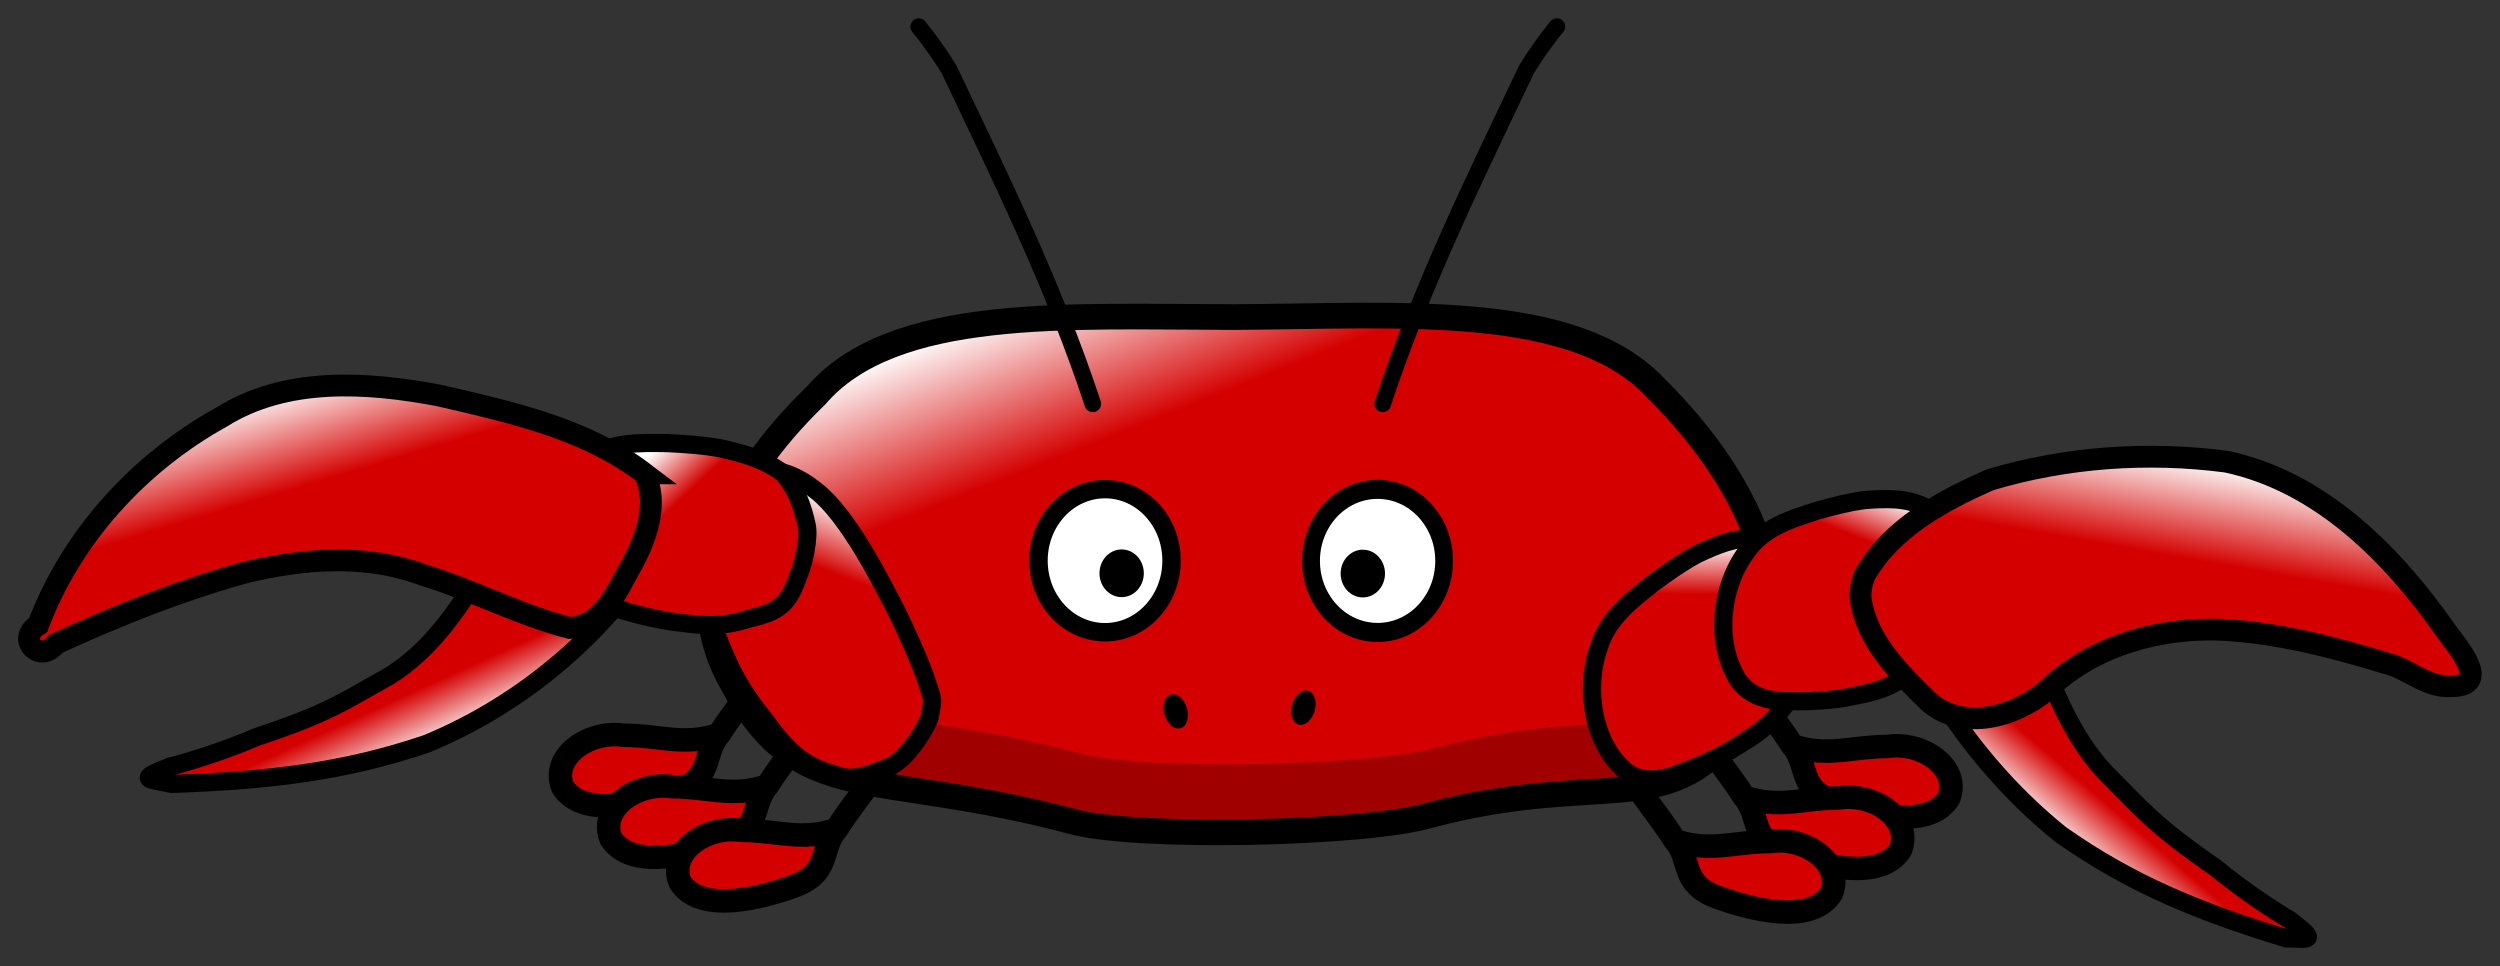
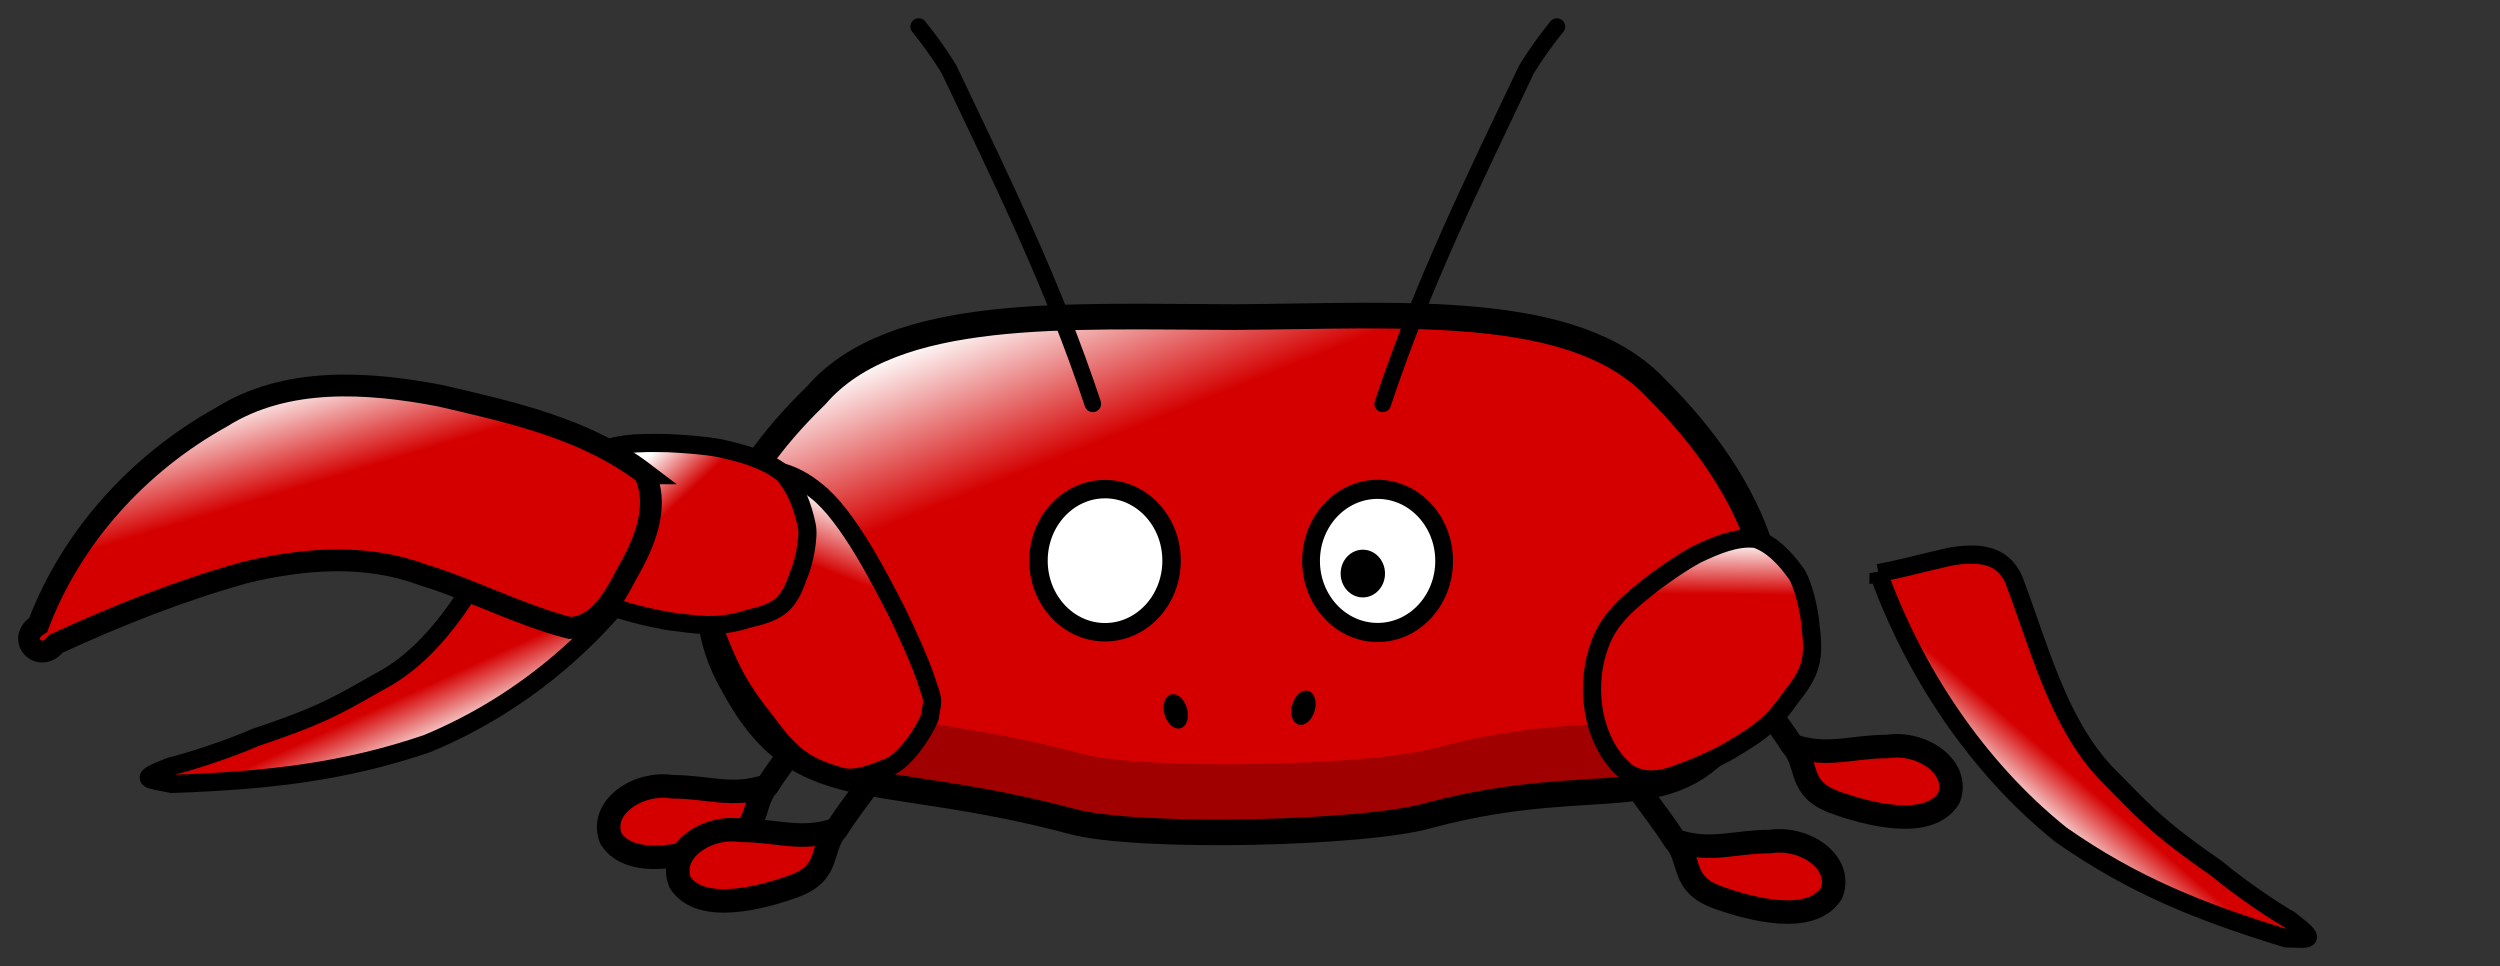
<svg xmlns="http://www.w3.org/2000/svg" xmlns:ns1="http://sodipodi.sourceforge.net/DTD/sodipodi-0.dtd" xmlns:ns2="http://www.inkscape.org/namespaces/inkscape" id="svg3152" ns1:docname="cartoon_crab.svg" viewBox="0 0 687.57 265.68" version="1.1" ns2:version="0.48.2 r9819">
  <rect x="0" y="0" width="687.57" height="265.68" fill="#333333" stroke="none" />
  <defs id="defs3154">
    <linearGradient id="linearGradient9630" y2="664.18" gradientUnits="userSpaceOnUse" y1="732.59" gradientTransform="matrix(.449 -.291 .245 .504 411.38 164.27)" x2="-60.665" x1="-139.74" ns2:collect="always">
      <stop id="stop6270-83-3" style="stop-color:#d40000" offset="0" />
      <stop id="stop6277-5-49" style="stop-color:#d40000" offset=".764" />
      <stop id="stop6272-5-0" style="stop-color:#ffffff" offset="1" />
    </linearGradient>
    <linearGradient id="linearGradient9502" y2="465.74" gradientUnits="userSpaceOnUse" y1="614.94" gradientTransform="matrix(-.198 -.45 .4 -.091 383.71 631.41)" x2="-7.502" x1="88.476" ns2:collect="always">
      <stop id="stop6270-1-6-9" style="stop-color:#d40000" offset="0" />
      <stop id="stop6277-4-6-9" style="stop-color:#d40000" offset=".764" />
      <stop id="stop6272-8-6-5" style="stop-color:#ffffff" offset="1" />
    </linearGradient>
    <linearGradient id="linearGradient3194" y2="664.18" gradientUnits="userSpaceOnUse" y1="732.59" gradientTransform="matrix(.345 -.441 .371 .388 274.1 245.68)" x2="-60.665" x1="-139.74" ns2:collect="always">
      <stop id="stop6270-83-3-6" style="stop-color:#d40000" offset="0" />
      <stop id="stop6277-5-49-0" style="stop-color:#d40000" offset=".764" />
      <stop id="stop6272-5-0-2" style="stop-color:#ffffff" offset="1" />
    </linearGradient>
    <linearGradient id="linearGradient3267" y2="617.5" gradientUnits="userSpaceOnUse" y1="787.2" gradientTransform="matrix(1.463 0 0 .695 -86.12 48.59)" x2="246.75" x1="388.27" ns2:collect="always">
      <stop id="stop6270" style="stop-color:#d40000" offset="0" />
      <stop id="stop6277" style="stop-color:#d40000" offset=".764" />
      <stop id="stop6272" style="stop-color:#ffffff" offset="1" />
    </linearGradient>
    <linearGradient id="linearGradient9612" y2="648.89" gradientUnits="userSpaceOnUse" x2="-91.518" gradientTransform="matrix(.512 -.125 .191 .534 136.83 142.05)" y1="746.02" x1="-42.83" ns2:collect="always">
      <stop id="stop6270-83" style="stop-color:#d40000" offset="0" />
      <stop id="stop6277-5" style="stop-color:#d40000" offset=".764" />
      <stop id="stop6272-5" style="stop-color:#ffffff" offset="1" />
    </linearGradient>
    <linearGradient id="linearGradient9459" y2="465.74" gradientUnits="userSpaceOnUse" y1="614.94" gradientTransform="matrix(.271 -.359 -.417 -.176 370.51 654.28)" x2="-7.502" x1="88.476" ns2:collect="always">
      <stop id="stop6270-1-6" style="stop-color:#d40000" offset="0" />
      <stop id="stop6277-4-6" style="stop-color:#d40000" offset=".764" />
      <stop id="stop6272-8-6" style="stop-color:#ffffff" offset="1" />
    </linearGradient>
    <linearGradient id="linearGradient3382" y2="644.02" gradientUnits="userSpaceOnUse" y1="746.02" gradientTransform="matrix(.448 .602 -.441 .253 607.12 443.03)" x2="-145.56" x1="-42.83" ns2:collect="always">
      <stop id="stop6270-83-3-1" style="stop-color:#d40000" offset="0" />
      <stop id="stop6277-5-49-2" style="stop-color:#d40000" offset=".764" />
      <stop id="stop6272-5-0-8" style="stop-color:#ffffff" offset="1" />
    </linearGradient>
    <linearGradient id="linearGradient4320" y2="666.78" gradientUnits="userSpaceOnUse" x2="108.5" gradientTransform="matrix(1.166 0 0 .996 116.88 -85.063)" y1="666.78" x1="55.979" ns2:collect="always">
      <stop id="stop4324" style="stop-color:#d40000" offset="0" />
      <stop id="stop4326" style="stop-color:#d40000" offset=".764" />
      <stop id="stop4328" style="stop-color:#ffffff" offset="1" />
    </linearGradient>
    <linearGradient id="linearGradient4346" y2="666.78" gradientUnits="userSpaceOnUse" y1="666.78" gradientTransform="matrix(1.166 0 0 .996 130.14 -70.918)" x2="108.5" x1="55.979" ns2:collect="always">
      <stop id="stop4324-0" style="stop-color:#d40000" offset="0" />
      <stop id="stop4326-3" style="stop-color:#d40000" offset=".764" />
      <stop id="stop4328-4" style="stop-color:#ffffff" offset="1" />
    </linearGradient>
    <linearGradient id="linearGradient4346-2" y2="666.78" gradientUnits="userSpaceOnUse" y1="666.78" gradientTransform="matrix(1.166 0 0 .996 149.14 -58.918)" x2="108.5" x1="55.979" ns2:collect="always">
      <stop id="stop4324-9" style="stop-color:#d40000" offset="0" />
      <stop id="stop4326-8" style="stop-color:#d40000" offset=".764" />
      <stop id="stop4328-2" style="stop-color:#ffffff" offset="1" />
    </linearGradient>
    <linearGradient id="linearGradient4346-2-8" y2="666.78" gradientUnits="userSpaceOnUse" y1="666.78" gradientTransform="matrix(-1.166 0 0 .996 598.73 -55.845)" x2="108.5" x1="55.979" ns2:collect="always">
      <stop id="stop4324-9-8" style="stop-color:#d40000" offset="0" />
      <stop id="stop4326-8-3" style="stop-color:#d40000" offset=".764" />
      <stop id="stop4328-2-9" style="stop-color:#ffffff" offset="1" />
    </linearGradient>
    <linearGradient id="linearGradient4346-4" y2="666.78" gradientUnits="userSpaceOnUse" y1="666.78" gradientTransform="matrix(-1.166 0 0 .996 617.73 -67.845)" x2="108.5" x1="55.979" ns2:collect="always">
      <stop id="stop4324-0-6" style="stop-color:#d40000" offset="0" />
      <stop id="stop4326-3-9" style="stop-color:#d40000" offset=".764" />
      <stop id="stop4328-4-8" style="stop-color:#ffffff" offset="1" />
    </linearGradient>
    <linearGradient id="linearGradient4414" y2="666.78" gradientUnits="userSpaceOnUse" y1="666.78" gradientTransform="matrix(-1.166 0 0 .996 630.99 -81.99)" x2="108.5" x1="55.979" ns2:collect="always">
      <stop id="stop4324-07" style="stop-color:#d40000" offset="0" />
      <stop id="stop4326-2" style="stop-color:#d40000" offset=".764" />
      <stop id="stop4328-7" style="stop-color:#ffffff" offset="1" />
    </linearGradient>
    <linearGradient id="linearGradient4496" y2="445.64" gradientUnits="userSpaceOnUse" x2="-25.443" gradientTransform="matrix(.562 .168 -.154 .547 212.86 241.06)" y1="614.94" x1="88.476" ns2:collect="always">
      <stop id="stop6270-1" style="stop-color:#d40000" offset="0" />
      <stop id="stop6277-4" style="stop-color:#d40000" offset=".764" />
      <stop id="stop6272-8" style="stop-color:#ffffff" offset="1" />
    </linearGradient>
    <linearGradient id="linearGradient4519" y2="448.67" gradientUnits="userSpaceOnUse" x2="-17.917" gradientTransform="matrix(-.475 .24 .29 .557 462.04 256.15)" y1="614.94" x1="88.476" ns2:collect="always">
      <stop id="stop6270-1-4" style="stop-color:#d40000" offset="0" />
      <stop id="stop6277-4-9" style="stop-color:#d40000" offset=".764" />
      <stop id="stop6272-8-3" style="stop-color:#ffffff" offset="1" />
    </linearGradient>
  </defs>
  <ns1:namedview id="base" fit-margin-left="5" ns2:zoom="1" borderopacity="1.0" ns2:current-layer="layer1" ns2:cx="89.831119" ns2:cy="114.52484" ns2:window-maximized="1" showgrid="false" fit-margin-right="5" ns2:snap-global="true" ns2:document-units="px" bordercolor="#666666" ns2:window-x="-8" ns2:window-y="-8" fit-margin-bottom="5" ns2:window-width="1920" ns2:pageopacity="0.0" ns2:pageshadow="2" pagecolor="#ffffff" ns2:window-height="1148" fit-margin-top="5" />
  <g id="layer1" ns2:label="Layer 1" ns2:groupmode="layer" transform="translate(-28.577 -381.21)">
-     <path id="path3443" ns1:nodetypes="cccccc" style="stroke-linejoin:round;stroke:#000000;stroke-linecap:round;stroke-width:6.464;fill:url(#linearGradient4320)" ns2:connector-curvature="0" d="m242.77 555.59c-2.902 11.098-10.119 17.574-16.406 27.59-9.743 3.309-16.361 0.234-26.163 0.261-9.381-1.5-20.185 5.65-16.88 14.219 5.652 8.926 22.653 4.226 31.048 1.232 10.631-3.763 7.201-9.944 11.973-15.798" />
    <path id="path3443-2" ns1:nodetypes="cccccc" style="stroke-linejoin:round;stroke:#000000;stroke-linecap:round;stroke-width:6.464;fill:url(#linearGradient4414)" ns2:connector-curvature="0" d="m505.1 558.67c2.902 11.098 10.119 17.574 16.406 27.59 9.743 3.309 16.361 0.234 26.163 0.261 9.381-1.5 20.185 5.65 16.88 14.219-5.652 8.926-22.653 4.226-31.048 1.232-10.631-3.763-7.201-9.944-11.973-15.798" />
-     <path id="path3443-1-6" ns1:nodetypes="cccccc" style="stroke-linejoin:round;stroke:#000000;stroke-linecap:round;stroke-width:6.464;fill:url(#linearGradient4346-4)" ns2:connector-curvature="0" d="m491.84 572.81c2.902 11.098 10.119 17.574 16.406 27.59 9.743 3.309 16.361 0.234 26.163 0.261 9.381-1.5 20.185 5.65 16.88 14.219-5.652 8.926-22.653 4.226-31.048 1.232-10.631-3.763-7.201-9.944-11.973-15.798" />
    <path id="path3443-7-4" ns1:nodetypes="cccccc" style="stroke-linejoin:round;stroke:#000000;stroke-linecap:round;stroke-width:6.464;fill:url(#linearGradient4346-2-8)" ns2:connector-curvature="0" d="m472.84 584.81c2.902 11.098 10.119 17.574 16.406 27.59 9.743 3.309 16.361 0.234 26.163 0.261 9.381-1.5 20.185 5.65 16.88 14.219-5.652 8.926-22.653 4.226-31.048 1.232-10.631-3.763-7.201-9.944-11.973-15.798" />
    <path id="path3155_2_-5-1" ns1:nodetypes="cccccccc" style="stroke-linejoin:round;stroke:#000000;stroke-linecap:round;stroke-width:7.059;fill:url(#linearGradient3267)" ns2:connector-curvature="0" d="m368.54 468.42c-46.435-0.062-94.337-3.085-115.55 21.592-24.407 23.59-38.505 53.058-22.556 79.954 17.994 33.301 38.27 22.61 92.983 37.158 17.84 4.913 81.489 3.437 98.545-1.751 48.29-12.734 67.063 2.486 85.787-26.308 18.163-30.391 3.428-64.116-23.735-91.073-22.29-23.78-69.88-19.87-115.46-19.58z" />
    <path id="path3443-1" ns1:nodetypes="cccccc" style="stroke-linejoin:round;stroke:#000000;stroke-linecap:round;stroke-width:6.464;fill:url(#linearGradient4346)" ns2:connector-curvature="0" d="m256.03 569.74c-2.902 11.098-10.119 17.574-16.406 27.59-9.743 3.309-16.361 0.234-26.163 0.261-9.381-1.5-20.185 5.65-16.88 14.219 5.652 8.926 22.653 4.226 31.048 1.232 10.631-3.763 7.201-9.944 11.973-15.798" />
    <path id="path3443-7" ns1:nodetypes="cccccc" style="stroke-linejoin:round;stroke:#000000;stroke-linecap:round;stroke-width:6.464;fill:url(#linearGradient4346-2)" ns2:connector-curvature="0" d="m275.03 581.74c-2.902 11.098-10.119 17.574-16.406 27.59-9.743 3.309-16.361 0.234-26.163 0.261-9.381-1.5-20.185 5.65-16.88 14.219 5.652 8.926 22.653 4.226 31.048 1.232 10.631-3.763 7.201-9.944 11.973-15.798" />
    <path id="path3155_2_-5-1-4" style="opacity:.248;fill:#000000" ns2:connector-curvature="0" d="m226.72 535.5c-1.918 10.975-0.341 22.057 6 32.75 17.994 33.301 38.287 22.609 93 37.156 17.84 4.913 81.475 3.438 98.531-1.75 48.29-12.734 67.056 2.482 85.781-26.312 7.192-12.034 9.197-24.579 7.344-37.031-1.062 6.765-3.425 13.475-7.344 20.031-18.725 28.794-37.491 13.578-85.781 26.312-17.056 5.188-80.691 6.663-98.531 1.75-54.713-14.548-75.006-3.856-93-37.156-3.068-5.175-5.015-10.445-6-15.75z" />
    <path id="path9535-5-4" style="stroke-linejoin:round;stroke:#000000;stroke-width:5;fill:url(#linearGradient3194)" d="m483.39 541.45c-5.962 4.71-12.659 9.71-15.148 17.99-4.063 11.815-1.271 26.694 7.644 34.031 4.528 3.271 10.262 2.267 15.12 0.19 3.88-1.264 11.671-4.785 15.141-7.129 6.886-4.144 10.132-6.574 15.157-13.787 5.383-6.655 6.37-10.507 5.246-19.054-0.149-3.762-2.075-12.303-4.111-14.924-2.917-4.049-6.478-7.837-10.945-9.352-5.563-0.616-11.036 1.81-16.17 4.214-4.148 2.215-8.063 5.007-11.935 7.821z" ns2:transform-center-x="6.0852178" ns1:nodetypes="ccccccccccc" ns2:transform-center-y="-1.7701129" ns2:connector-curvature="0" />
    <path id="path9383-2-5" style="stroke:#000000;stroke-width:5;fill:url(#linearGradient9502)" d="m545.22 538.84c9.64 26.801 26.873 53.253 50.183 71.944 19.545 13.729 38.177 21.252 61.948 28.5 6.062 0.03 9.252 1.252 0.96-5.095-4.108-2.314-13.393-8.51-20.109-14.126-17.534-12.125-20.384-16.159-30.825-26.618-12.881-14.054-17.835-33.957-24.903-52.706-3.191-7.473-10.359-7.661-17.627-6.428-9.376 2.136-12.724 3.194-19.628 4.529z" ns1:nodetypes="ccccccccc" ns2:transform-center-y="37.078708" ns2:connector-curvature="0" ns2:transform-center-x="-38.555987" />
-     <path id="path9535-5" style="stroke-linejoin:round;stroke:#000000;stroke-width:5;fill:url(#linearGradient9630)" d="m528.09 521.74c-6.951 2.266-14.678 4.536-19.322 11.466-7.112 9.7-8.573 24.832-2.148 35.071 3.389 4.769 9.1 5.931 14.278 5.753 4.026 0.233 12.382-0.233 16.317-1.175 7.67-1.389 11.417-2.496 18.171-7.48 6.938-4.323 8.937-7.61 10.232-16.125 0.898-3.621 1.43-12.425 0.223-15.66-1.647-4.913-3.976-9.815-7.791-12.898-5.103-2.635-10.959-2.353-16.488-1.967-4.543 0.57-9.024 1.773-13.471 3.013z" ns2:transform-center-x="5.6421307" ns1:nodetypes="ccccccccccc" ns2:transform-center-y="-4.1817161" ns2:connector-curvature="0" />
-     <path id="path9383-5" style="stroke:#000000;stroke-width:6;fill:url(#linearGradient4519)" ns2:connector-curvature="0" d="m541.52 539.26c7.404-12.896 21.169-20.257 34.302-26.073 20.98-6.28 43.349-7.84 65.033-5.014 25.947 5.495 45.682 25.475 60.378 46.455 3.156 4.377 12.862 15.325 1.514 15.289-6.887 0.497-11.722-4.847-18.011-6.329-14.702-4.489-29.821-8.377-45.228-9.179-17.365-0.672-35.493 4.443-48.163 16.765-8.745 7.218-22.97 11.255-32.376 2.979-8.098-7.951-17.223-16.828-18.704-28.636-0.044-2.143 0.373-4.3 1.255-6.257z" />
    <path id="path8693" style="stroke-linejoin:round;stroke:#000000;stroke-linecap:round;stroke-width:4.581;fill:none" ns2:connector-curvature="0" d="m408.87 492.27c10.779-32.665 25.409-62.223 39.542-91.988 2.572-4.207 5.39-8.095 8.338-11.755" />
    <path id="path8693-7" style="stroke-linejoin:round;stroke:#000000;stroke-linecap:round;stroke-width:4.581;fill:none" ns2:connector-curvature="0" d="m329.13 492.27c-10.779-32.665-25.409-62.223-39.542-91.988-2.572-4.207-5.39-8.095-8.338-11.755" />
    <g id="g255" transform="matrix(1.222 0 0 1.314 -247.6 157.21)">
      <path id="path3159" style="stroke-linejoin:round;stroke:#000000;stroke-width:4;stroke-linecap:round;fill:#ffffff" ns2:connector-curvature="0" d="m551.03 287.87c0.001 8.273-6.704 14.981-14.977 14.981s-14.979-6.708-14.977-14.981c-0.002-8.272 6.704-14.979 14.977-14.979s14.978 6.706 14.977 14.979z" />
      <path id="path3161" ns2:connector-curvature="0" d="m537.72 290.52c0.001 2.757-2.233 4.994-4.992 4.994-2.758 0-4.994-2.237-4.992-4.994-0.002-2.758 2.234-4.995 4.992-4.995s4.993 2.237 4.992 4.995z" />
    </g>
    <path id="path3157" d="m350.79 535.41c0.002 10.869-8.19 19.682-18.298 19.682s-18.302-8.813-18.299-19.682c-0.002-10.868 8.19-19.679 18.299-19.679 10.108-0.001 18.302 8.81 18.298 19.679z" style="stroke-linejoin:round;stroke:#000000;stroke-width:5.068;stroke-linecap:round;fill:#ffffff" ns2:connector-curvature="0" />
-     <path id="path3163" d="m343.16 538.88c0.001 3.622-2.728 6.561-6.098 6.561-3.369 0-6.099-2.939-6.098-6.561-0.001-3.623 2.729-6.562 6.098-6.562s6.099 2.939 6.098 6.562z" ns2:connector-curvature="0" />
    <path id="path9535-5-8" ns1:nodetypes="ccccccccccc" style="stroke-linejoin:round;stroke:#000000;stroke-width:5;fill:url(#linearGradient3382)" ns2:connector-curvature="0" d="m275.58 550.19c-4.626-9.079-13.833-27.305-22.527-33.99-12.37-10.134-24.183-5.556-32.668 1.423-3.822 3.753-3.149 10.867-1.266 17.456 1.081 5.081 4.305 15.737 6.572 20.837 3.955 9.891 6.33 14.771 13.703 23.91 6.75 9.298 10.807 12.21 20.041 14.827 4.04 1.553 10.277-1.172 13.227-2.333 4.543-1.527 9.653-9.145 11.59-13.632 1.051-6.172 1.082-4.003-1.133-11.063-2.081-5.829-4.797-11.653-7.539-17.436z" />
    <path id="path9383-2" style="stroke:#000000;stroke-width:5;fill:url(#linearGradient9459)" d="m209.26 532.68c-13.837 21.897-35.778 41.687-63.228 53.045-22.763 7.77-43.738 10.159-70.191 11.086-6.508-1.403-10.091-1.054-0.366-4.821 4.71-1.118 15.481-4.515 23.42-7.995 20.396-6.798 23.98-9.764 36.547-16.734 15.655-9.636 23.565-26.417 33.593-41.659 4.398-5.987 12.114-4.465 19.753-1.638 9.783 4.139 13.238 5.884 20.472 8.716z" ns1:nodetypes="ccccccccc" ns2:transform-center-y="31.81779" ns2:connector-curvature="0" ns2:transform-center-x="46.41762" />
    <path id="path9535" style="stroke-linejoin:round;stroke:#000000;stroke-width:5;fill:url(#linearGradient9612)" d="m212.18 503.08c-7.635-0.095-16.089-0.427-21.914 4.431-8.798 6.61-12.36 19.909-6.951 31.205 2.937 5.385 8.807 8.21 14.292 9.654 4.215 1.459 13.093 3.627 17.369 3.99 8.277 1.115 12.377 1.27 20.167-1.165 7.896-1.778 10.444-4.146 12.947-11.482 1.431-3.012 3.168-10.849 2.328-14.162-1.08-4.975-2.883-10.152-6.496-14.136-5.03-3.976-11.245-5.535-17.13-6.898-4.868-0.89-9.756-1.186-14.612-1.437z" ns1:nodetypes="ccccccccccc" ns2:connector-curvature="0" ns2:transform-center-x="24" />
    <path id="path9383" style="stroke:#000000;stroke-width:6;fill:url(#linearGradient4496)" ns2:connector-curvature="0" d="m205.81 511.4c-16.302-12.419-36.825-16.856-56.377-21.398-19.865-3.773-42.161-5.253-60.023 5.968-22.608 12.555-41.144 32.803-50.317 57.106-6.229 3.883 0.486 10.9 4.862 5.18 16.843-7.726 34.148-14.641 52.014-19.596 15.947-3.855 33.115-5.239 48.764 0.601 13.78 4.175 26.599 11.075 40.574 14.664 9.159-0.62 12.974-10.243 16.874-17.136 4.112-7.424 7.707-17.201 3.628-25.389z" />
    <path id="path3163-9" d="m390.17 576.62c-0.692 2.572-2.646 4.319-4.364 3.898-1.718-0.42-2.549-2.848-1.856-5.42 0.692-2.573 2.647-4.319 4.365-3.899 1.718 0.42 2.549 2.848 1.856 5.421z" ns2:connector-curvature="0" />
    <path id="path3163-9-0" d="m348.83 577.62c0.692 2.572 2.646 4.319 4.364 3.898 1.718-0.42 2.549-2.848 1.856-5.42-0.692-2.573-2.647-4.319-4.365-3.899-1.718 0.42-2.549 2.848-1.856 5.421z" ns2:connector-curvature="0" />
  </g>
</svg>